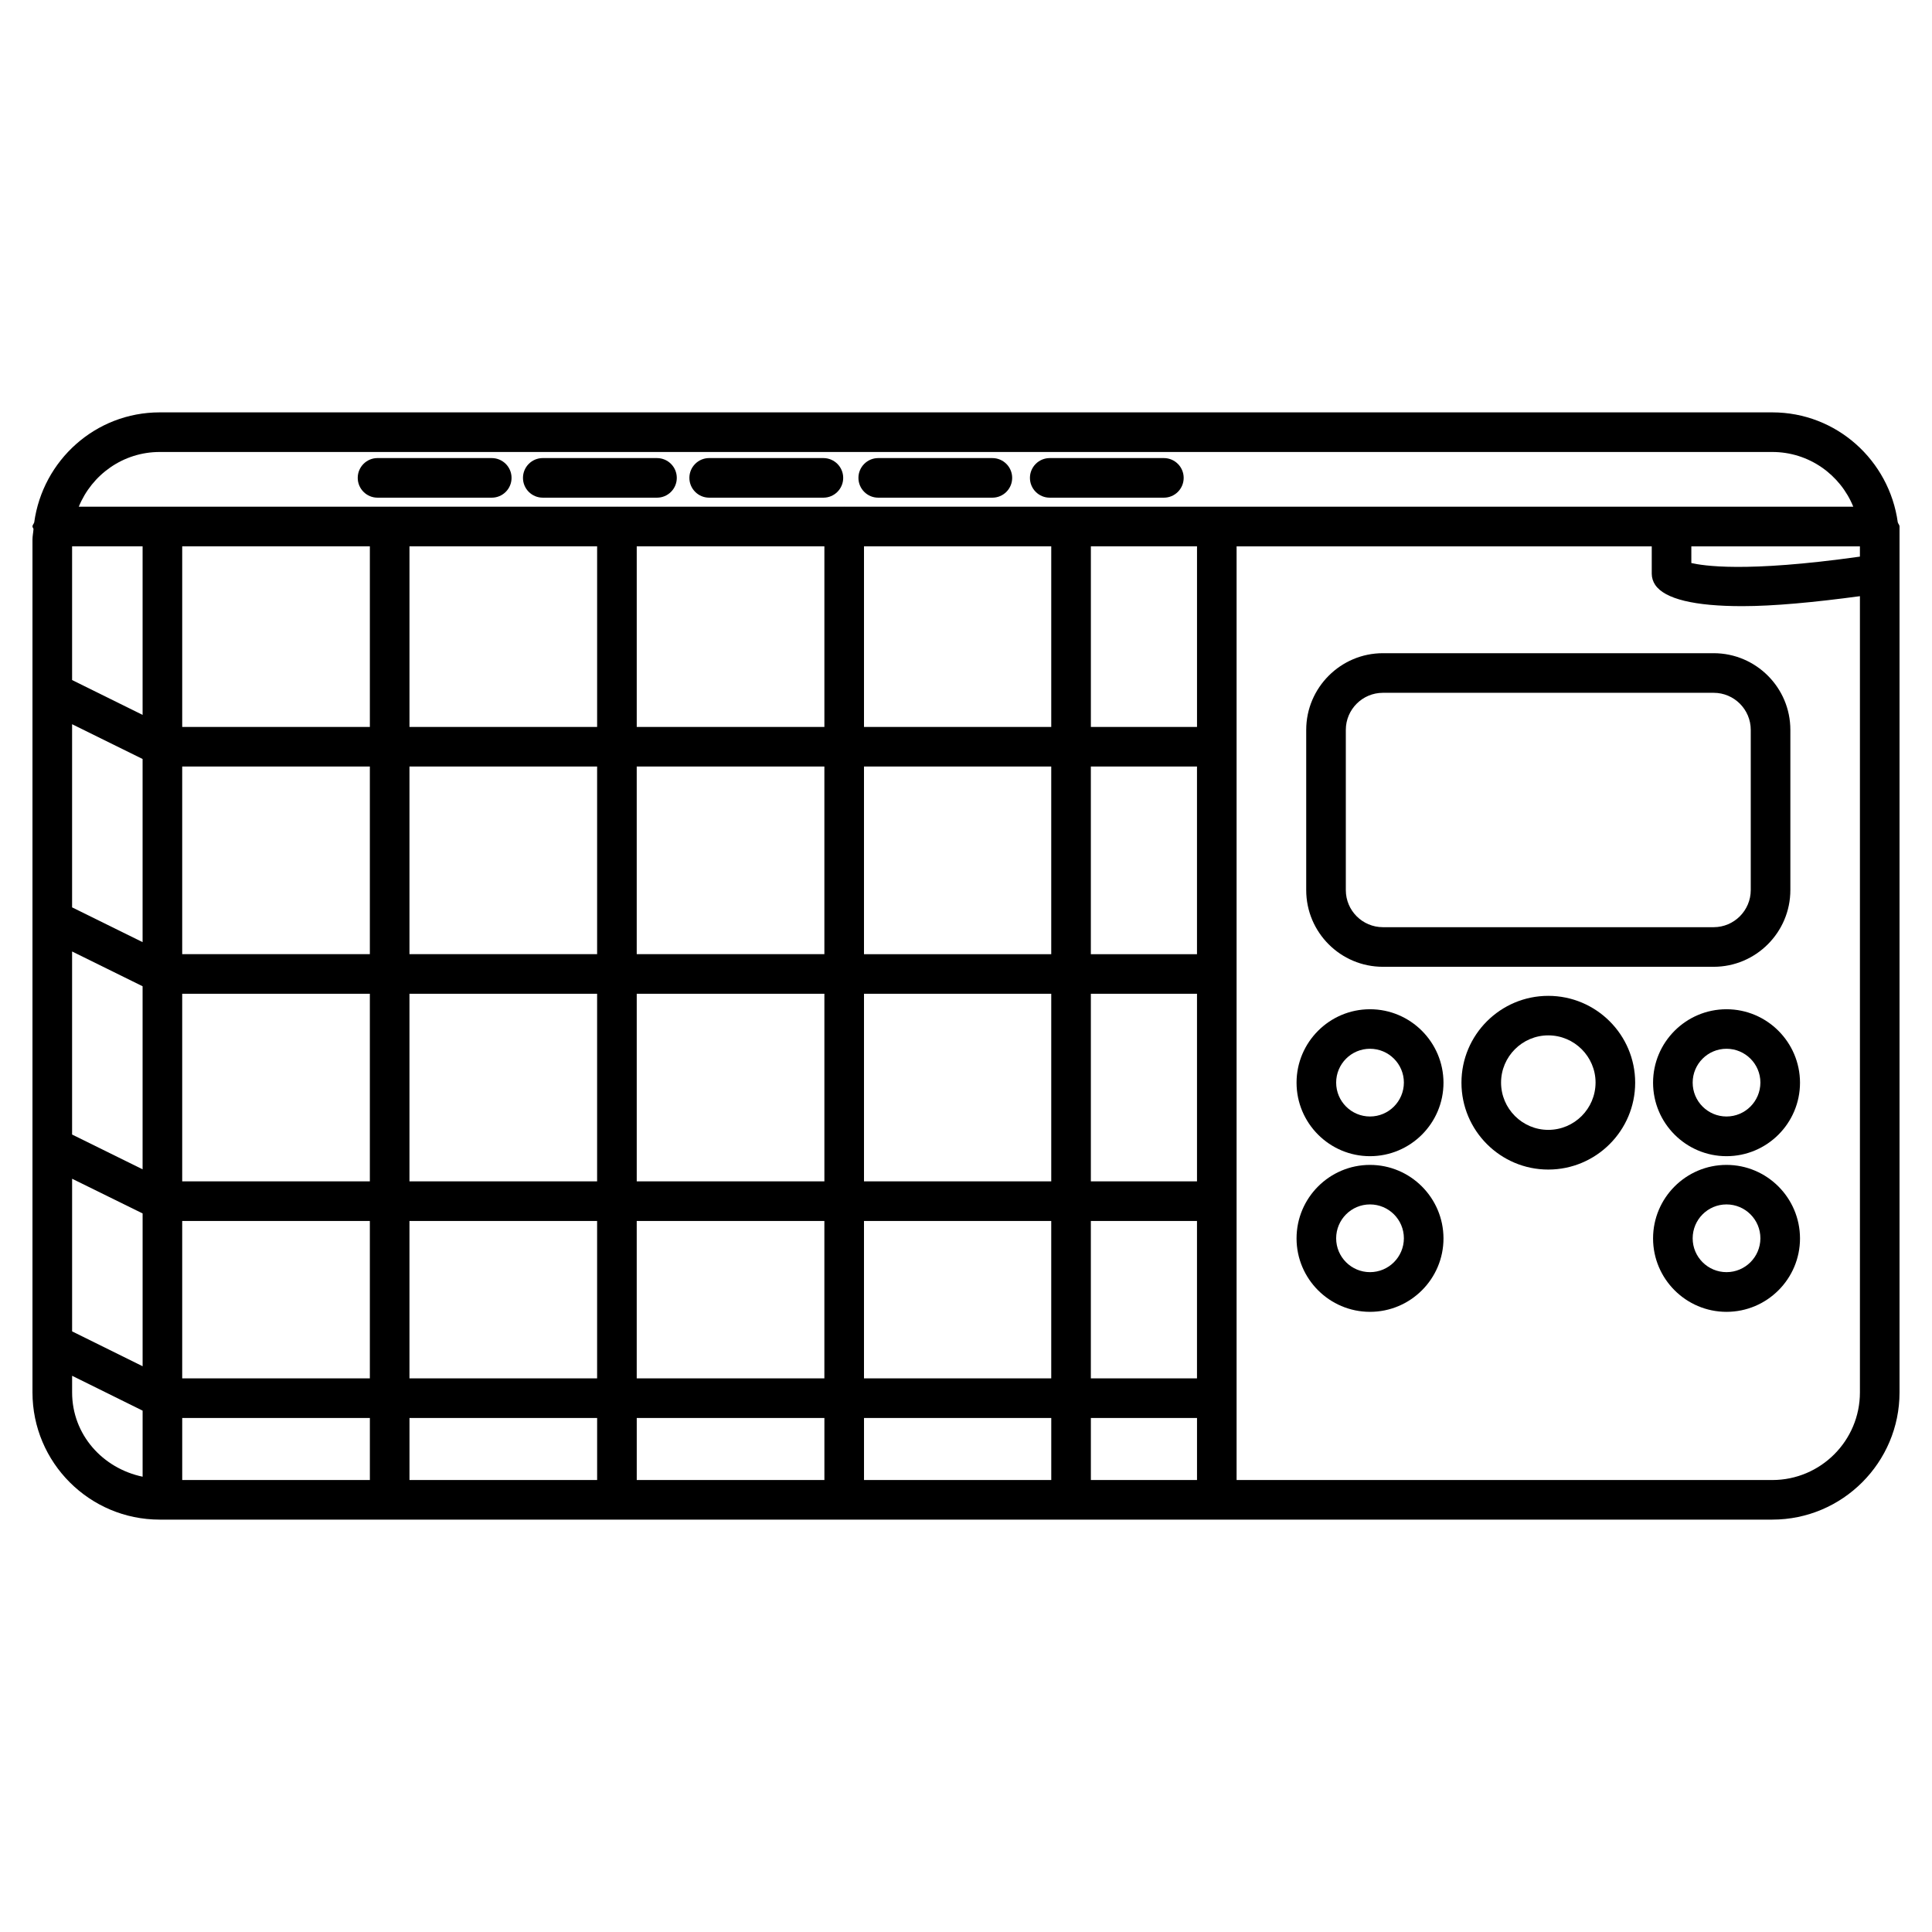
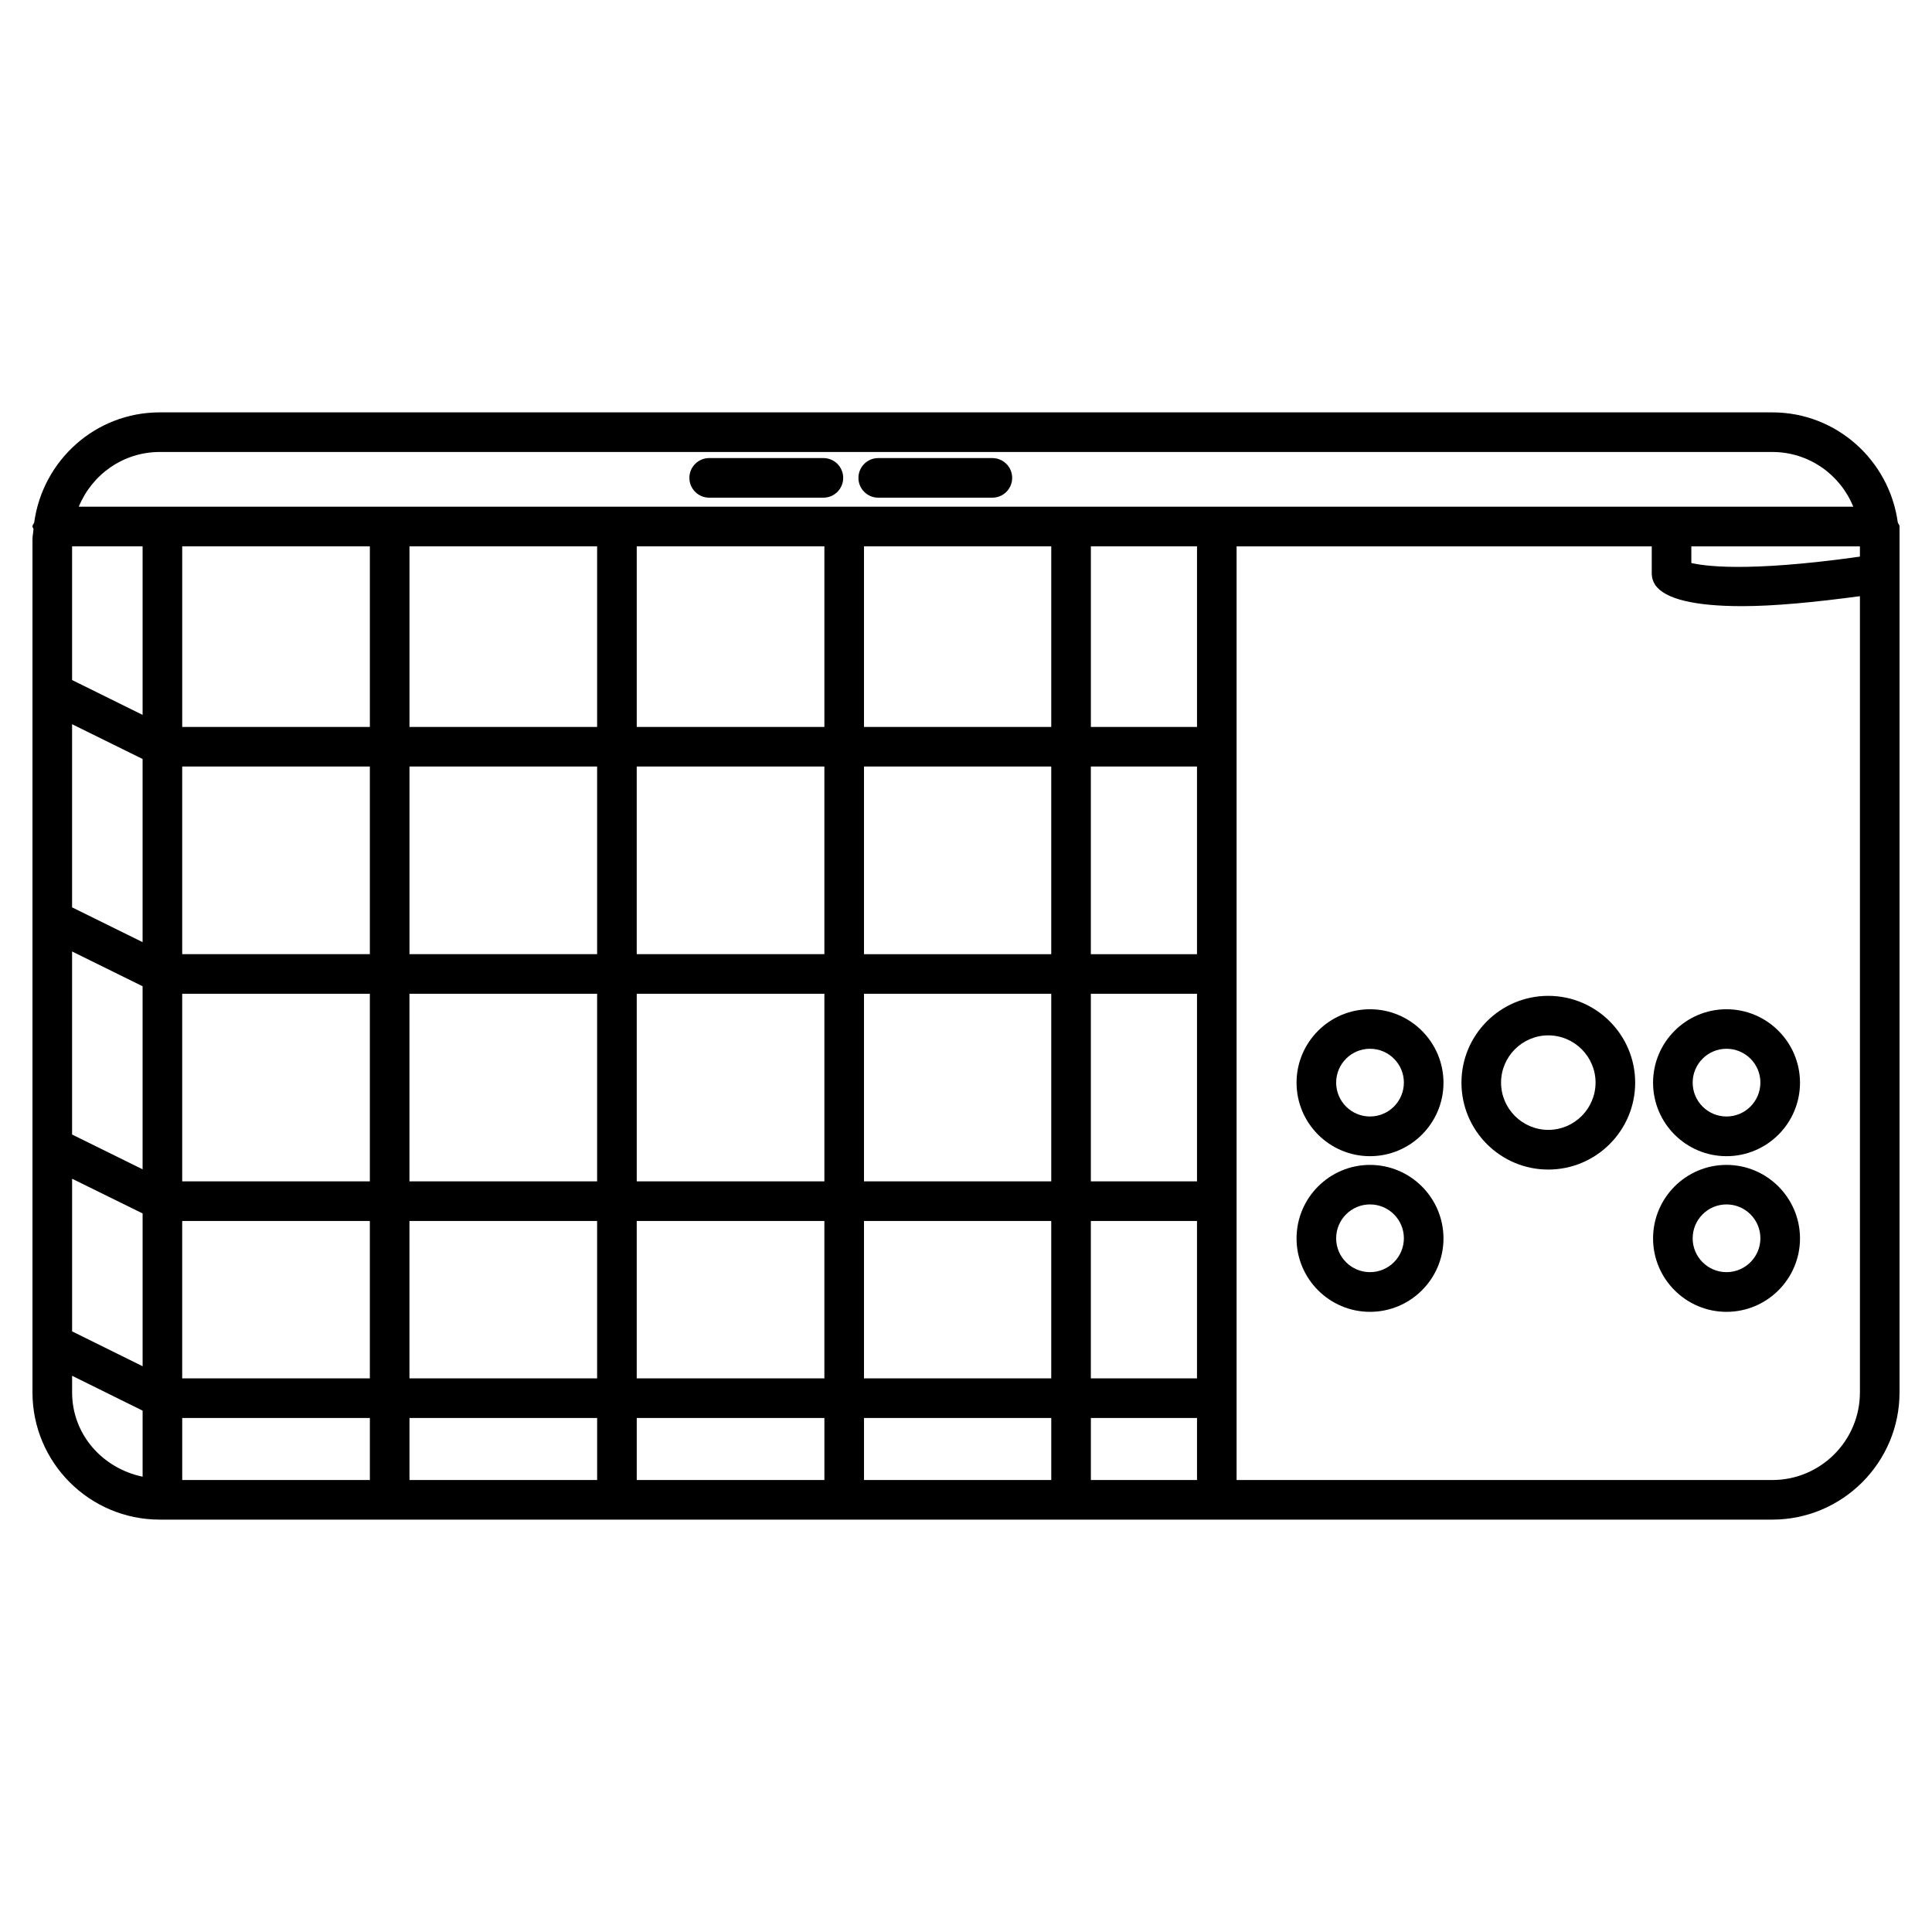
<svg xmlns="http://www.w3.org/2000/svg" fill="#000000" width="800px" height="800px" version="1.1" viewBox="144 144 512 512">
  <g>
-     <path d="m510.48 400.21h87.664c11.188 0 20.32-9.133 20.32-20.34v-42.445c0-11.211-9.133-20.32-20.32-20.32h-87.664c-11.188 0-20.32 9.133-20.32 20.32v42.469c0 11.207 9.109 20.316 20.32 20.316zm-9.824-62.785c0-5.414 4.41-9.824 9.824-9.824h87.664c5.414 0 9.824 4.41 9.824 9.824v42.445c0 5.414-4.41 9.844-9.824 9.844h-87.664c-5.414 0-9.824-4.41-9.824-9.824z" />
    <path d="m601.54 452.71c-10.727 0-19.461 8.734-19.461 19.48 0 10.727 8.734 19.461 19.461 19.461 10.746 0 19.48-8.734 19.48-19.461-0.02-10.75-8.754-19.48-19.48-19.48zm0 28.422c-4.934 0-8.965-4.008-8.965-8.965 0-4.953 4.008-8.984 8.965-8.984 4.953 0 8.984 4.008 8.984 8.984-0.02 4.957-4.031 8.965-8.984 8.965z" />
    <path d="m507.06 452.71c-10.727 0-19.461 8.734-19.461 19.48 0 10.727 8.734 19.461 19.461 19.461 10.746 0 19.48-8.734 19.48-19.461-0.02-10.75-8.754-19.48-19.48-19.48zm0 28.422c-4.934 0-8.965-4.008-8.965-8.965 0-4.953 4.008-8.984 8.965-8.984 4.953 0 8.984 4.008 8.984 8.984-0.02 4.957-4.031 8.965-8.984 8.965z" />
    <path d="m554.31 407.91c-12.68 0-23.008 10.309-23.008 23.008s10.309 23.027 23.008 23.027 23.027-10.328 23.027-23.027c0-12.703-10.348-23.008-23.027-23.008zm0 35.516c-6.887 0-12.512-5.625-12.512-12.531 0-6.887 5.625-12.512 12.512-12.512 6.906 0 12.531 5.625 12.531 12.512-0.02 6.93-5.625 12.531-12.531 12.531z" />
    <path d="m601.54 411.46c-10.727 0-19.461 8.734-19.461 19.461 0 10.746 8.734 19.48 19.461 19.48 10.746 0 19.48-8.734 19.48-19.48-0.02-10.73-8.754-19.461-19.48-19.461zm0 28.422c-4.934 0-8.965-4.008-8.965-8.984 0-4.934 4.008-8.965 8.965-8.965 4.953 0 8.984 4.008 8.984 8.965-0.02 4.977-4.031 8.984-8.984 8.984z" />
    <path d="m507.06 411.46c-10.727 0-19.461 8.734-19.461 19.461 0 10.746 8.734 19.48 19.461 19.48 10.746 0 19.48-8.734 19.48-19.48-0.02-10.73-8.754-19.461-19.48-19.461zm0 28.422c-4.934 0-8.965-4.008-8.965-8.984 0-4.934 4.008-8.965 8.965-8.965 4.953 0 8.984 4.008 8.984 8.965-0.02 4.977-4.031 8.984-8.984 8.984z" />
-     <path d="m244.05 275.89h30.27c2.898 0 5.246-2.352 5.246-5.246 0-2.898-2.352-5.246-5.246-5.246l-30.27-0.004c-2.898 0-5.246 2.352-5.246 5.246 0 2.898 2.352 5.25 5.246 5.25z" />
-     <path d="m287.84 275.89h30.27c2.898 0 5.246-2.352 5.246-5.246 0-2.898-2.352-5.246-5.246-5.246l-30.27-0.004c-2.898 0-5.246 2.352-5.246 5.246-0.004 2.898 2.348 5.25 5.246 5.25z" />
    <path d="m331.94 275.89h30.27c2.898 0 5.246-2.352 5.246-5.246 0-2.898-2.352-5.246-5.246-5.246l-30.27-0.004c-2.898 0-5.246 2.352-5.246 5.246 0 2.898 2.352 5.25 5.246 5.25z" />
    <path d="m376.74 275.89h30.25c2.898 0 5.246-2.352 5.246-5.246 0-2.898-2.352-5.246-5.246-5.246h-30.25c-2.898 0-5.246 2.352-5.246 5.246 0 2.894 2.352 5.246 5.246 5.246z" />
-     <path d="m422.19 275.89h30.25c2.898 0 5.246-2.352 5.246-5.246 0-2.898-2.352-5.246-5.246-5.246h-30.25c-2.898 0-5.246 2.352-5.246 5.246-0.004 2.894 2.348 5.246 5.246 5.246z" />
    <path d="m646.93 282.42c-2.266-16.414-16.227-29.137-33.25-29.137h-427.36c-17.023 0-30.984 12.723-33.25 29.137-0.105 0.398-0.465 0.672-0.465 1.113 0 0.273 0.25 0.418 0.273 0.672-0.062 0.945-0.273 1.848-0.273 2.793v226c0 18.598 15.113 33.715 33.715 33.715h427.36c18.598 0 33.715-15.137 33.715-33.715v-229.46c0-0.441-0.359-0.715-0.461-1.113zm-10.035 9.09c-30.691 4.324-41.648 2.371-44.672 1.699v-4.41h44.672zm-450.57-27.73h427.36c9.719 0 18.012 6.023 21.453 14.504h-207.25c-0.02 0-0.02-0.02-0.043-0.02-0.02 0-0.02 0.02-0.043 0.02h-60.016c-0.02 0-0.02-0.02-0.043-0.02-0.02 0-0.059 0.02-0.059 0.02h-60.145c-0.02 0-0.02-0.02-0.043-0.02-0.02 0-0.039 0.02-0.062 0.02h-60.098c-0.02 0-0.02-0.02-0.043-0.02-0.02 0-0.043 0.02-0.062 0.02h-60.145c-0.02 0-0.02-0.02-0.043-0.02-0.02 0-0.02 0.02-0.039 0.02h-22.125c3.465-8.48 11.734-14.504 21.453-14.504zm-4.535 25v44.672l-18.684-9.234v-35.438zm60.227 0v47.863h-49.73v-47.863zm60.227 0v47.863h-49.73v-47.863zm60.227 0v47.863h-49.73v-47.863zm60.121 0v47.863h-49.625v-47.863zm38.625 168.29h-28.129v-49.711h28.129zm-38.625 0h-49.625v-49.711h49.625zm-60.121 0h-49.73v-49.711h49.73zm-109.96-49.707h49.73v49.711l-49.73-0.004zm-10.496 49.707h-49.73v-49.711h49.73zm70.723-60.203v-49.73h49.73v49.73zm-10.496 0h-49.73v-49.73h49.73zm-60.227 0h-49.73v-49.73h49.73zm-60.227-3.191-18.684-9.215v-48.535l18.684 9.215zm-18.684 2.477 18.684 9.215v48.512l-18.684-9.215zm78.91 71.414v41.711h-49.73v-41.711zm10.496 0h49.73v41.711h-49.73zm60.227 0h49.73v41.711h-49.73zm60.227 0h49.625v41.711h-49.625zm60.121 0h28.129v41.711h-28.129zm28.129-70.699h-28.129v-49.73h28.129zm-38.625 0h-49.625v-49.73h49.625zm-259.48 59.512 18.684 9.195v40.492l-18.684-9.238zm29.18 63.395h49.73v16.438h-49.73zm60.227 0h49.73v16.438h-49.73zm60.227 0h49.73v16.438h-49.73zm60.227 0h49.625v16.438h-49.625zm60.121 0h28.129v16.438h-28.129zm28.129-183.13h-28.129v-47.863h28.129zm-298.11 176.36v-4.41l18.684 9.238v17.508c-10.559-2.207-18.684-11.129-18.684-22.336zm450.57 23.215h-141.97v-247.43h110.02v7.262c0 1.051 0.336 2.098 0.922 2.961 2.539 3.738 10.453 5.625 23.051 5.625 8.312 0 19.039-1.008 31.195-2.644v211.01c0 12.809-10.414 23.219-23.219 23.219z" />
  </g>
</svg>